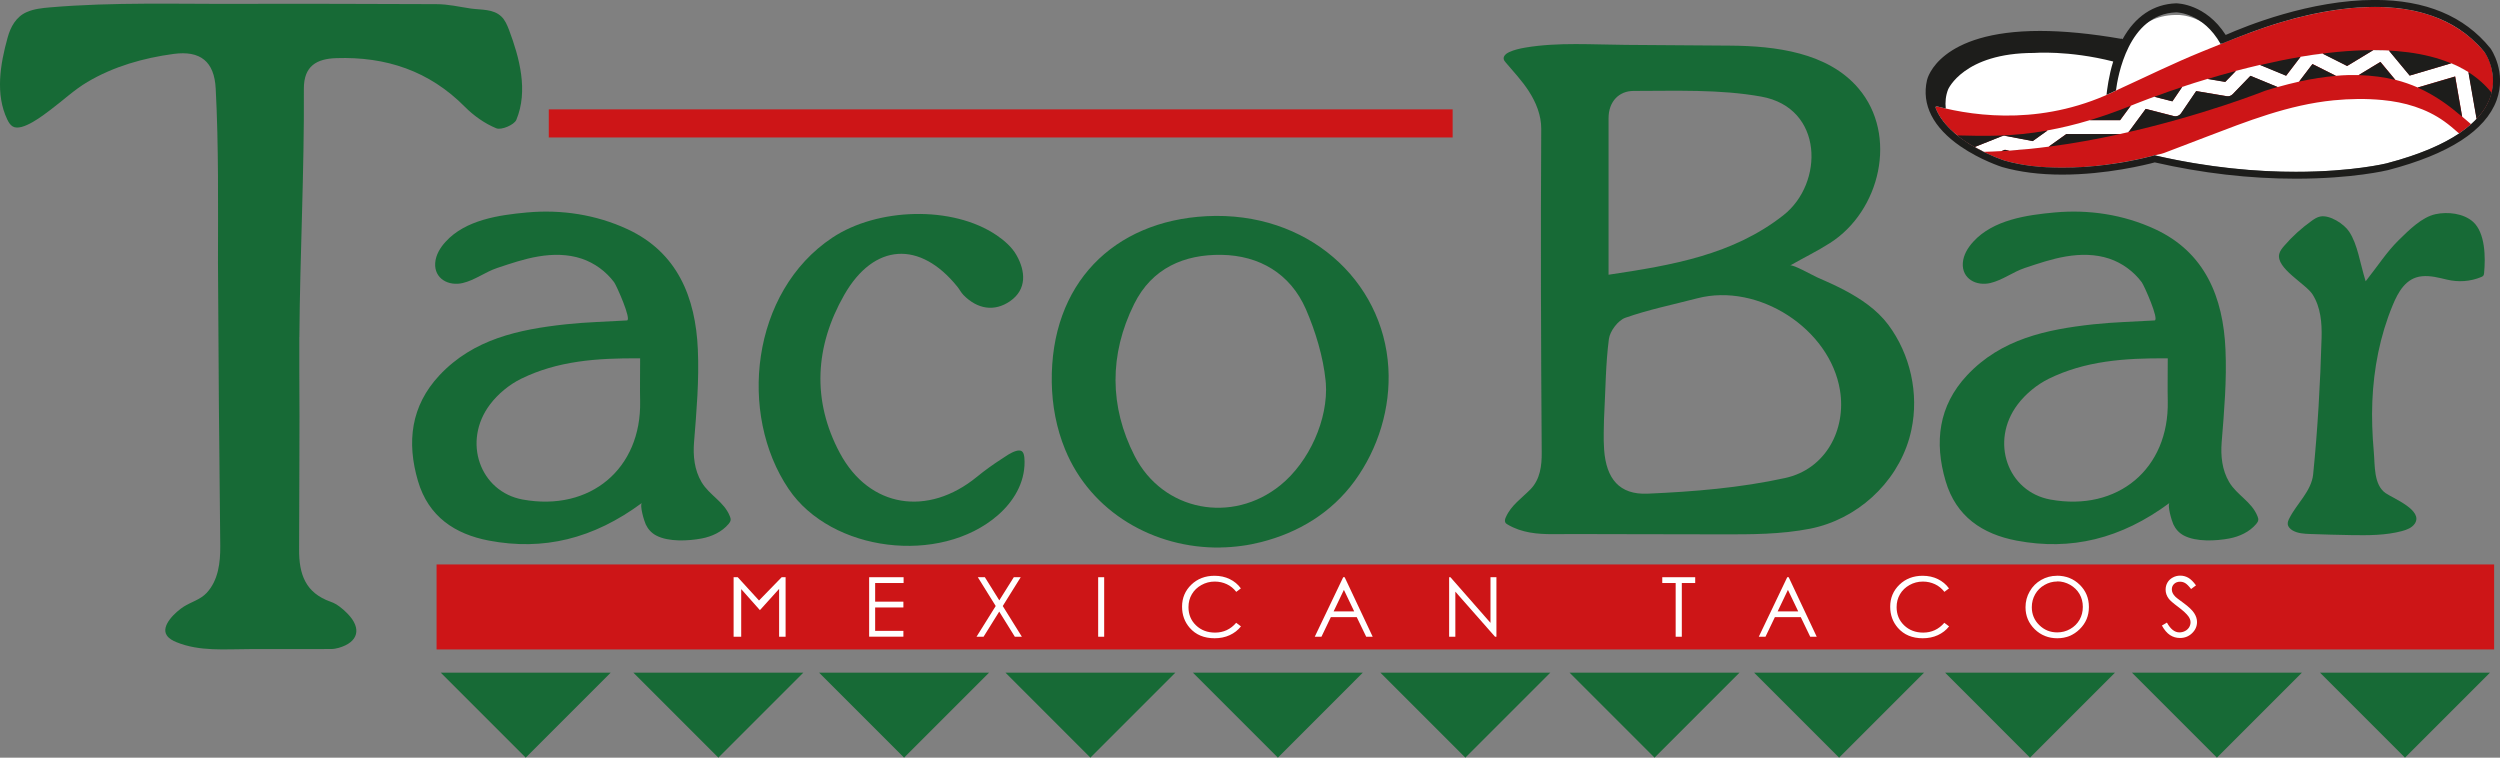
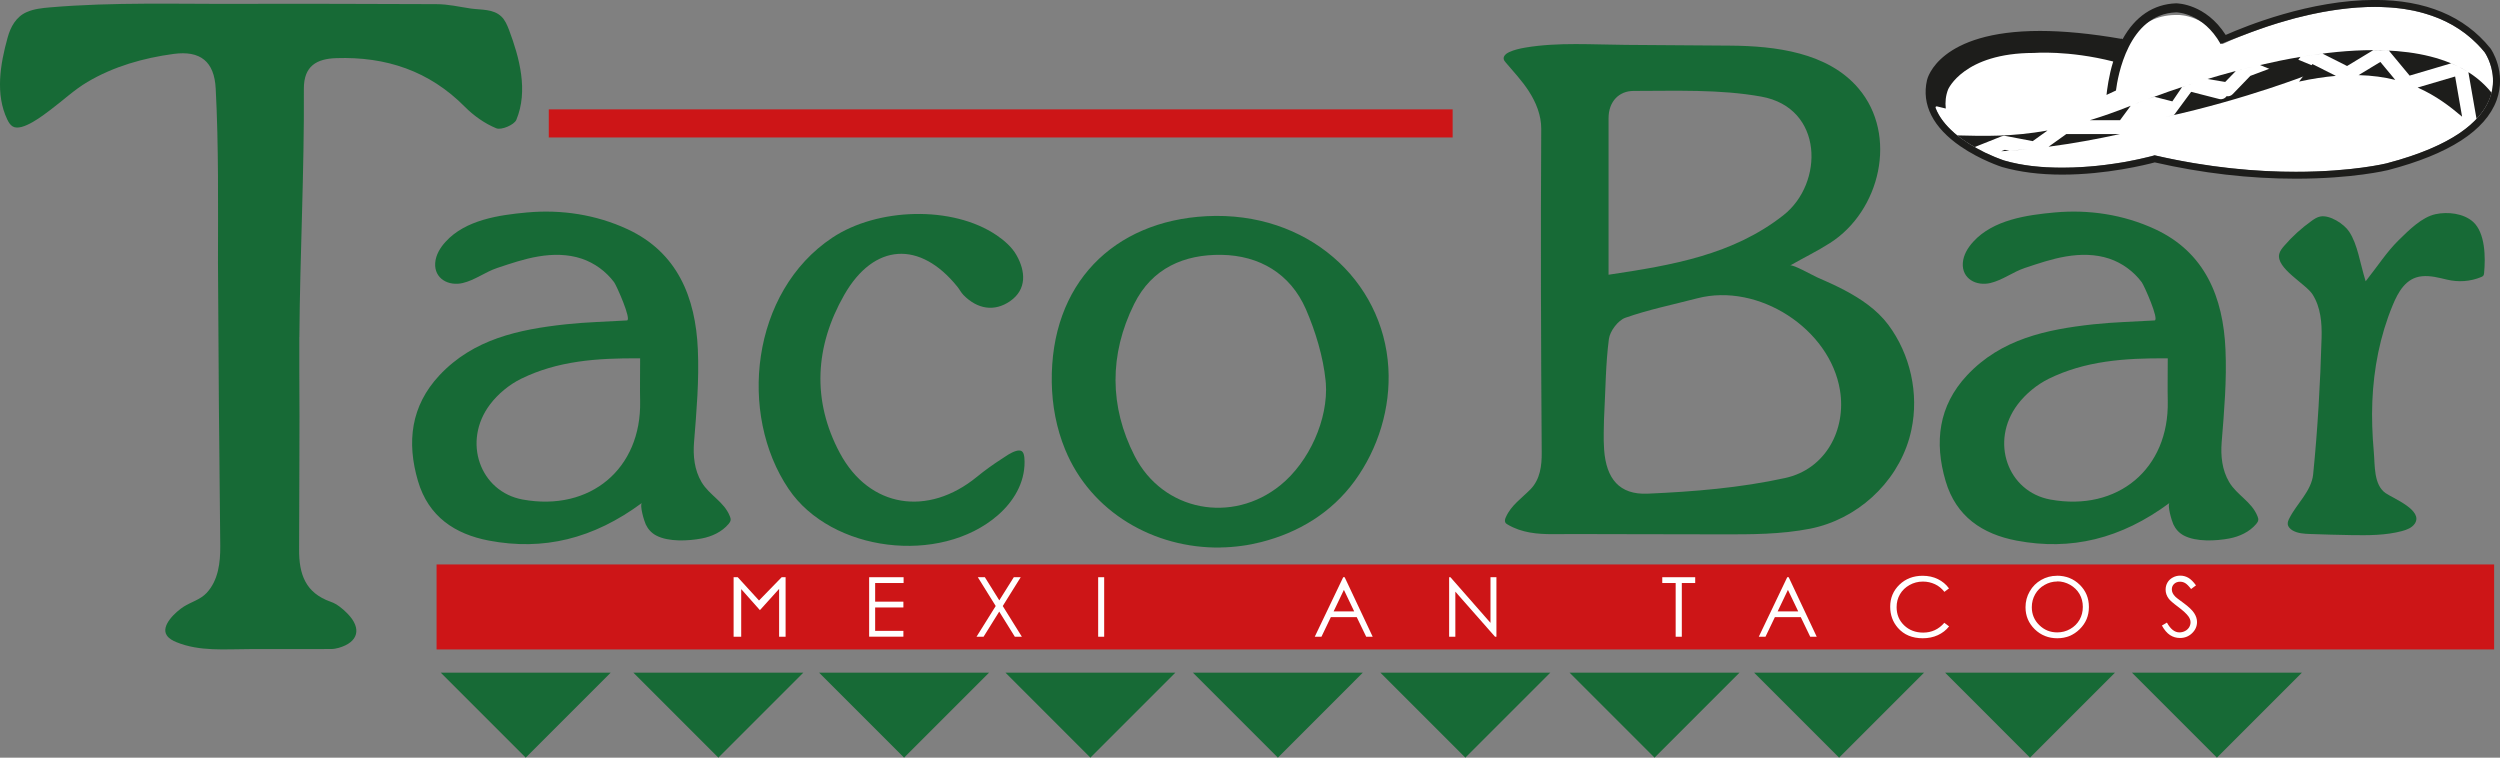
<svg xmlns="http://www.w3.org/2000/svg" id="Capa_2" viewBox="0 0 362.08 109.73">
  <rect x="0" y="0" width="362.08" height="109.73" fill="#808080" stroke="none" />
  <defs>
    <style>.cls-1{fill:#fff;}.cls-2{fill:#cd1517;}.cls-3{fill:#1d1d1b;}.cls-4{fill:#176a36;}</style>
  </defs>
  <g id="Layer_1">
    <g>
      <g>
        <path class="cls-4" d="M259.26,38.45c.37-.21,3.38,1.48,3.88,1.7,1.33,.58,2.66,1.17,3.95,1.85,2.4,1.26,4.75,2.84,6.39,5.03,3.2,4.29,4.47,9.98,3.35,15.22-.09,.42-.19,.83-.31,1.25-1.92,6.59-7.64,11.74-14.35,13.07-4.21,.83-8.53,.83-12.82,.82-5.48-.01-10.97-.02-16.45-.03-2.64,0-5.28-.03-7.92,0-2.3,.02-4.59-.19-6.61-1.38-.14-.08-.28-.17-.35-.31-.12-.23-.04-.51,.07-.75,.76-1.74,2.3-2.75,3.58-4.06,1.4-1.44,1.64-3.43,1.62-5.35-.11-15.62-.16-31.24-.07-46.86,.01-1.96-.76-3.84-1.81-5.46-.97-1.5-2.19-2.79-3.34-4.15-.12-.14-.24-.29-.28-.47-.1-.45,.36-.83,.78-1.02,.74-.34,1.55-.52,2.36-.66,4.77-.8,9.76-.42,14.57-.39s10.1,.07,15.15,.11c6.42,.05,14.07,.96,18.51,6.18,5.79,6.8,3.14,17.79-4.12,22.41-1.85,1.18-3.86,2.16-5.77,3.25Zm-26.95,22.34c0,.89-.11,2.64,.02,4.37,.31,4.15,2.18,6.52,6.3,6.34,6.67-.29,13.42-.84,19.92-2.27,5.86-1.28,8.87-6.98,7.94-12.7-1.45-8.92-11.83-15.62-20.65-13.33-3.49,.91-7.04,1.63-10.43,2.82-1.06,.37-2.24,1.93-2.39,3.08-.47,3.57-.48,7.21-.71,11.68Zm.66-21c9.19-1.37,18.04-2.88,25.34-8.63,5.85-4.6,5.86-15.54-3.23-17.17-6.03-1.08-12.32-.82-18.49-.82-2.09,0-3.63,1.52-3.62,3.97,0,7.32,0,14.64,0,22.65Z" />
        <path class="cls-4" d="M43.35,48.81c-.01,1.67-.01,3.35,0,5.02,.07,8.57-.03,17.14-.03,25.7-.03,3.6,.89,6.34,4.59,7.63,.9,.31,1.73,1.01,2.42,1.71,2.11,2.16,1.57,4.15-1.28,4.96-.36,.1-.74,.17-1.11,.17-3.94,0-7.88,0-11.82,.01-3.52,0-7.21,.37-10.56-1-.53-.22-1.07-.5-1.39-.97-.97-1.42,1.35-3.48,2.41-4.16,1.1-.7,2.41-1.02,3.33-1.99,1.72-1.83,2.01-4.43,1.99-6.83-.15-13.63-.27-27.26-.33-40.89,0-8.44,.11-16.91-.33-25.34-.2-3.93-2.23-5.54-6.1-5.02-4.37,.59-8.68,1.81-12.49,4.07-1.91,1.13-3.51,2.66-5.28,3.98-1.02,.77-4.17,3.26-5.52,2.46-.38-.22-.61-.63-.8-1.02C-.69,13.66,.02,9.35,1.1,5.46c.43-1.57,1.22-3.03,2.77-3.71,1.05-.46,2.21-.58,3.35-.68,9.24-.79,18.5-.47,27.75-.51s18.79,.02,28.19,.04c1.79,0,3.32,.39,5.06,.64,1.49,.21,3.22,.03,4.4,1.16,.54,.52,.83,1.23,1.1,1.92,1.53,4.07,2.81,8.85,1.06,13.04-.31,.73-2.18,1.52-2.9,1.22-1.66-.68-3.26-1.81-4.54-3.1-5.16-5.22-11.45-7.3-18.63-7.06-2.83,.09-4.72,1.12-4.7,4.45,.07,11.98-.56,23.95-.65,35.93Z" />
        <path class="cls-4" d="M93,72.82c-7.1,5.26-14.32,6.96-22.17,5.48-4.96-.94-8.78-3.49-10.29-8.62-1.66-5.63-1.04-10.89,3.1-15.32,4.93-5.27,11.52-6.65,18.3-7.39,2.95-.32,5.92-.38,8.86-.56,.73-.04-1.51-5.07-1.86-5.54-1.18-1.57-2.83-2.78-4.7-3.41-2-.67-4.17-.67-6.25-.32-2.05,.34-4.02,1.02-5.98,1.67-1.72,.57-3.21,1.76-4.99,2.18-2.01,.48-4.14-.59-3.99-2.9,.08-1.17,.73-2.23,1.52-3.09,2.88-3.16,7.73-3.86,11.79-4.23,4.97-.45,9.97,.31,14.51,2.41,7.29,3.37,9.89,9.92,10.22,17.42,.2,4.46-.19,8.97-.55,13.43-.16,1.99,.05,4.05,1.09,5.8,1.14,1.91,3.27,2.83,4.1,4.95,.07,.17,.13,.35,.11,.53-.02,.22-.16,.41-.3,.58-.97,1.15-2.42,1.82-3.9,2.1-1.9,.36-4.79,.52-6.58-.43-.68-.36-1.18-.91-1.51-1.6-.21-.43-.96-2.84-.53-3.16Zm-.29-20.92c-6.34-.06-11.99,.39-17.22,2.95-1.72,.84-3.38,2.21-4.53,3.74-4.04,5.37-1.44,12.63,4.75,13.76,9.78,1.78,17.21-4.47,17-14.27-.04-1.85,0-3.71,0-6.18Z" />
        <path class="cls-4" d="M314.25,72.82c-7.1,5.26-14.32,6.96-22.17,5.48-4.96-.94-8.78-3.49-10.29-8.62-1.66-5.63-1.04-10.89,3.1-15.32,4.93-5.27,11.52-6.65,18.3-7.39,2.95-.32,5.92-.38,8.86-.56,.73-.04-1.51-5.07-1.86-5.54-1.18-1.57-2.83-2.78-4.7-3.41-2-.67-4.17-.67-6.25-.32-2.05,.34-4.02,1.02-5.98,1.67-1.72,.57-3.21,1.76-4.99,2.18-2.01,.48-4.14-.59-3.99-2.9,.08-1.17,.73-2.23,1.52-3.09,2.88-3.16,7.73-3.86,11.79-4.23,4.97-.45,9.97,.31,14.51,2.41,7.29,3.37,9.89,9.92,10.22,17.42,.2,4.46-.19,8.97-.55,13.43-.16,1.99,.05,4.05,1.09,5.8,1.14,1.91,3.27,2.83,4.1,4.95,.07,.17,.13,.35,.11,.53-.02,.22-.16,.41-.3,.58-.97,1.15-2.42,1.82-3.9,2.1-1.9,.36-4.79,.52-6.58-.43-.68-.36-1.18-.91-1.51-1.6-.21-.43-.96-2.84-.53-3.16Zm-.29-20.92c-6.34-.06-11.99,.39-17.22,2.95-1.72,.84-3.38,2.21-4.53,3.74-4.04,5.37-1.44,12.63,4.75,13.76,9.78,1.78,17.21-4.47,17-14.27-.04-1.85,0-3.71,0-6.18Z" />
        <path class="cls-4" d="M176.75,79.3c-9.57,.14-18.75-5.09-22.48-14.19-1.27-3.08-1.89-6.41-1.94-9.74-.21-14.26,8.92-23.36,22.42-24.06,14.55-.75,25.59,9.25,26.33,21.98,.34,5.78-1.46,11.66-4.86,16.34s-8.22,7.53-13.6,8.89c-.92,.23-1.86,.42-2.8,.54-1.03,.14-2.05,.22-3.08,.23Zm15.26-23.89c0-.09-.01-.18-.02-.28-.34-3.44-1.48-7.19-2.86-10.36-2.25-5.15-6.76-7.78-12.23-7.86-5.37-.08-10.06,1.91-12.64,7.12-3.64,7.33-3.57,14.89,.06,21.99,4.1,8.04,14.14,9.92,21.13,4.25,4.12-3.34,6.97-9.52,6.57-14.87Z" />
        <path class="cls-4" d="M147.81,65.26c.49,.15,.57,.82,.58,1.61,.03,3.08-1.6,5.77-3.87,7.75-8.35,7.26-24.12,5.35-30.3-3.8-7.34-10.85-5.47-28.55,6.33-36.4,6.51-4.33,17.39-4.69,23.79-.35,1.11,.75,2.23,1.73,2.87,2.87,1.34,2.35,1.53,4.98-.92,6.68-2.27,1.57-4.74,1.16-6.75-.89-.34-.35-.57-.82-.88-1.2-5.41-6.72-12.09-6.36-16.4,1.2-4.22,7.4-4.7,15.26-.63,22.87,4.28,8,12.78,9.25,19.86,3.46,1.12-.92,2.31-1.77,3.53-2.56,.64-.42,1.35-.94,2.09-1.17,.29-.09,.52-.1,.69-.05Z" />
        <path class="cls-4" d="M342.63,40.73c1.77-2.24,3.07-4.27,4.74-5.91,1.57-1.54,3.38-3.36,5.37-3.8,1.75-.38,4.05-.13,5.43,1.1,1.79,1.6,1.82,5.18,1.61,7.38-.01,.16-.03,.32-.13,.44-.08,.09-.19,.15-.31,.19-1.56,.65-3.29,.76-4.93,.37-1.18-.28-2.41-.61-3.63-.49-2.33,.23-3.45,2.27-4.26,4.24-1.82,4.41-2.74,9.14-2.93,13.9-.1,2.43,0,4.86,.21,7.28,.18,1.93-.04,4.77,1.71,5.99,1.11,.77,5.53,2.5,4.22,4.43-.41,.6-1.15,.88-1.86,1.07-2.39,.63-4.89,.62-7.35,.58-1.98-.03-3.97-.09-5.95-.16-.86-.03-1.77-.08-2.52-.51-.34-.2-.66-.51-.71-.9-.03-.3,.09-.59,.23-.86,1.05-2.11,3.2-3.93,3.45-6.38,.66-6.56,1.03-13.16,1.22-19.75,.06-2.15-.12-4.42-1.3-6.29-.97-1.54-5.35-3.8-4.83-5.88,.11-.44,.41-.81,.7-1.15,1.18-1.37,2.53-2.59,4-3.64,.38-.27,.77-.53,1.23-.62,1.38-.28,3.47,1.08,4.2,2.2,1.23,1.88,1.52,4.38,2.38,7.17Z" />
      </g>
      <g>
        <polygon class="cls-4" points="76.14 109.73 88.45 97.42 63.83 97.42 76.14 109.73" />
        <polygon class="cls-4" points="104.04 109.73 116.35 97.42 91.73 97.42 104.04 109.73" />
        <polygon class="cls-4" points="130.94 109.73 143.25 97.42 118.63 97.42 130.94 109.73" />
        <polygon class="cls-4" points="157.92 109.73 170.23 97.42 145.62 97.42 157.92 109.73" />
        <polygon class="cls-4" points="185.08 109.73 197.38 97.42 172.77 97.42 185.08 109.73" />
        <polygon class="cls-4" points="212.23 109.73 224.54 97.42 199.92 97.42 212.23 109.73" />
        <polygon class="cls-4" points="239.63 109.73 251.94 97.42 227.32 97.42 239.63 109.73" />
        <polygon class="cls-4" points="266.36 109.73 278.67 97.42 254.05 97.42 266.36 109.73" />
        <polygon class="cls-4" points="294.01 109.73 306.32 97.42 281.71 97.42 294.01 109.73" />
        <polygon class="cls-4" points="321.08 109.73 333.39 97.42 308.77 97.42 321.08 109.73" />
-         <polygon class="cls-4" points="348.32 109.73 360.63 97.42 336.01 97.42 348.32 109.73" />
      </g>
      <rect class="cls-2" x="63.23" y="81.75" width="298" height="12.31" />
      <rect class="cls-2" x="79.48" y="15.84" width="130.91" height="4.07" />
      <g>
        <path class="cls-1" d="M307.8,6.75s1.92-4.75,7.75-4.58c0,0,4.17,.02,6.33,4.22,0,0,26.58-12.89,37.99,1.2,0,0,7.35,10.42-14.24,16.08,0,0-13.75,3.42-33.58-1.17,0,0-12.24,3.5-21.79,.75,0,0-11.96-3.83-10.21-11.42,0,0,2.17-9.75,27.75-5.08Z" />
-         <path class="cls-2" d="M359.87,7.58c-2.59-3.2-6.26-5.18-10.26-6.02-3.95-.83-8.07-.65-12.04-.01-3.53,.57-6.99,1.51-10.35,2.69-2.79,.98-5.55,2.12-8.28,3.23-4.12,1.67-8.1,3.64-12.13,5.48-10.4,5.22-20.4,4.01-26.29,2.45-.13-.03-.25,.1-.2,.22,1.96,5.04,9.85,7.6,9.95,7.63,9.52,2.74,21.71-.73,21.78-.75,.47-.13,.91-.17,1.39-.35,.67-.26,1.35-.51,2.02-.77,1.32-.5,2.63-1.01,3.95-1.51,6.08-2.32,12.03-4.69,18.56-5.34,2.37-.23,4.72-.27,7.09-.04,3.19,.3,6.32,1.21,8.95,3.09,.72,.51,1.39,1.09,2.05,1.67,.06,.05,.14,.05,.21,0,.61-.42,1.14-.84,1.62-1.26-.41-.35-.84-.72-1.29-1.1l-1.01-5.82-5.43,1.6c-.98-.43-2.06-.81-3.23-1.11l-2.16-2.6-3.15,1.91c-1.04-.02-2.13,0-3.29,.11l-3.4-1.71-1.94,2.55c-1,.22-2.04,.49-3.12,.79l-3.93-1.62-2.56,2.65c-.23,.24-.56,.35-.88,.29l-4.41-.74-2.18,3.21c-.24,.35-.67,.51-1.07,.41l-4.06-1.04-2.39,3.24c-.05,.06-.11,.1-.17,.14-.39,.09-.77,.18-1.17,.26h-7.77l-2.56,1.83c-1.88,.25-3.77,.44-5.67,.58l-.66-.13-.49,.19c-.86,.05-1.71,.09-2.57,.11-.42-.21-.87-.45-1.33-.71l3.91-1.56c.18-.07,.37-.09,.56-.05l3.94,.75,2.15-1.54c1.89-.34,3.91-.81,6.13-1.48h4.38l1.54-2.09s.02,0,.03-.01c0,0,1.25-.52,3.36-1.3l2.64,.67,1.42-2.09c1.13-.38,2.37-.77,3.68-1.16l2.56,.43,1.54-1.59c1.14-.3,2.31-.59,3.51-.87l3.77,1.56,2.08-2.73c1.05-.18,2.12-.34,3.18-.47l3.57,1.8,3.8-2.3c.76,0,1.51,.02,2.25,.06l3.01,3.63,6.02-1.78c.88,.37,1.72,.8,2.49,1.29l1.18,6.77c-.25,.26-.5,.52-.8,.78,5.66-5.04,2.08-10.29,1.99-10.43Z" />
        <g>
          <path class="cls-3" d="M331.1,10.97l2.08-2.73c-1.99,.33-3.95,.74-5.85,1.18l3.77,1.56Z" />
-           <path class="cls-3" d="M331.44,12.18s0,0,0,0c0,0,0,0,0,0Z" />
          <path class="cls-3" d="M332.97,11.82c1.93-.43,3.7-.69,5.34-.83l-3.4-1.71-1.94,2.55Z" />
          <path class="cls-3" d="M323.82,10.28c1.14-.3,2.31-.59,3.51-.87-2.71,.63-5.28,1.33-7.61,2.03l2.56,.43,1.54-1.59Z" />
          <path class="cls-3" d="M317.82,12.03c.61-.19,1.25-.39,1.9-.59-.65,.2-1.29,.39-1.9,.59Z" />
          <path class="cls-3" d="M314.62,14.69l1.42-2.09c.57-.19,1.16-.38,1.77-.57-5.49,1.74-9.19,3.28-9.19,3.28,0,0,1.25-.52,3.36-1.3l2.64,.67Z" />
          <path class="cls-3" d="M336.36,7.76l3.57,1.8,3.8-2.3c-3.43,0-7.02,.38-10.55,.98,1.05-.18,2.11-.34,3.18-.47Z" />
          <path class="cls-3" d="M350.15,12.68c2.7,1.19,4.74,2.78,6.44,4.22,0,0,0,0,0,0l-1.01-5.82-5.43,1.6s0,0,0,0Z" />
          <path class="cls-3" d="M343.73,7.26c.76,0,1.51,.02,2.25,.06l3.01,3.63,6.02-1.78c.42,.18,.83,.37,1.23,.58-3.49-1.79-7.85-2.49-12.51-2.48Z" />
          <path class="cls-3" d="M348.6,12.07s0,0,0,0c0,0,0,0,0,0Z" />
          <path class="cls-3" d="M341.6,10.88c1.98,.05,3.74,.3,5.31,.69h0l-2.16-2.6-3.15,1.91Z" />
          <path class="cls-3" d="M308.59,15.32c-2.12,.85-4.08,1.54-5.92,2.09h4.38l1.54-2.09Z" />
          <path class="cls-3" d="M291.03,21.83c.86-.06,1.71-.14,2.57-.22-.85,.09-1.71,.16-2.57,.22Z" />
          <path class="cls-3" d="M287.31,22.01c.85-.02,1.71-.06,2.57-.11-.86,.05-1.71,.09-2.57,.11Z" />
          <path class="cls-3" d="M287.31,22.01c-.42-.21-.87-.45-1.33-.71,.45,.26,.9,.5,1.33,.71Z" />
          <path class="cls-3" d="M356.36,9.8c.39,.2,.77,.42,1.14,.65l1.18,6.77c-.25,.26-.5,.52-.8,.78,1.75-1.56,2.62-3.13,2.98-4.57-1.23-1.53-2.75-2.72-4.5-3.64Z" />
          <path class="cls-3" d="M300.96,17.91c.18-.05,.37-.11,.55-.16-.18,.05-.37,.11-.55,.16Z" />
          <path class="cls-3" d="M289.88,21.9c.38-.02,.76-.04,1.14-.07l-.66-.13-.49,.19Z" />
-           <path class="cls-3" d="M325.92,10.99l-2.56,2.65c-.23,.24-.56,.35-.88,.29l-4.41-.74-2.18,3.21c-.24,.35-.67,.51-1.07,.41l-4.06-1.04-2.39,3.24c-.05,.06-.11,.1-.17,.14-.39,.09-.77,.18-1.16,.26,11.9-2.62,21.03-6.27,21.03-6.27,.61-.2,1.21-.37,1.8-.54l-3.93-1.62Z" />
+           <path class="cls-3" d="M325.92,10.99l-2.56,2.65c-.23,.24-.56,.35-.88,.29c-.24,.35-.67,.51-1.07,.41l-4.06-1.04-2.39,3.24c-.05,.06-.11,.1-.17,.14-.39,.09-.77,.18-1.16,.26,11.9-2.62,21.03-6.27,21.03-6.27,.61-.2,1.21-.37,1.8-.54l-3.93-1.62Z" />
          <path class="cls-3" d="M296.7,21.25c-.85,.11-1.7,.21-2.56,.3,.86-.09,1.71-.19,2.56-.3Z" />
          <path class="cls-3" d="M297.91,18.64c.06-.01,.12-.03,.18-.04-.06,.01-.12,.03-.18,.04Z" />
          <path class="cls-3" d="M299.38,18.31c.12-.03,.25-.06,.37-.09-.12,.03-.25,.06-.37,.09Z" />
          <path class="cls-3" d="M299.26,19.42l-2.56,1.83c3.56-.47,7.05-1.11,10.32-1.83h-7.77Z" />
          <path class="cls-3" d="M289.9,19.74c.18-.07,.37-.09,.56-.05l3.94,.75,2.15-1.54c-5.14,.92-9.22,.81-13.08,.71,.81,.66,1.68,1.21,2.52,1.69l3.91-1.56Z" />
        </g>
        <path class="cls-3" d="M360.69,7.01l-.02-.03-.02-.03c-3.74-4.62-9.36-6.96-16.71-6.96-9.37,0-18.69,3.79-21.59,5.07-2.89-4.51-6.97-4.58-7.19-4.58h0c-3.28,.12-5.94,1.91-7.75,5.21-.04-.05-.08-.08-.11-.13-.01,.02-.03,.05-.04,.07-4.37-.76-8.34-1.15-11.8-1.15-14.62,0-16.31,6.84-16.37,7.13-.81,3.53,.87,6.85,4.86,9.59,2.86,1.97,5.9,2.95,6.02,2.99,2.55,.73,5.46,1.1,8.69,1.1,6.44,0,12.15-1.43,13.42-1.77,6.86,1.57,13.73,2.36,20.43,2.36,8.23,0,13.17-1.2,13.38-1.25,8.82-2.31,14.09-5.72,15.7-10.12,1.48-4.07-.79-7.37-.89-7.51Zm-4.3,12.16s-.08,.06-.13,.09c0,0,0,0,0,0-2.34,1.59-5.73,3.12-10.62,4.4,0,0-4.93,1.22-13.13,1.22-5.51,0-12.49-.55-20.45-2.39h0s-.02,0-.05,.02c-.01,0-.02,0-.04,.01-.04,0-.08,.02-.14,.04-.02,0-.04,.01-.07,.02-.08,.02-.18,.05-.3,.08-.03,0-.05,.01-.08,.02-.1,.03-.22,.05-.34,.08-.04,0-.07,.02-.11,.03-.16,.04-.34,.08-.53,.12-.02,0-.05,.01-.07,.02-.17,.04-.35,.08-.54,.12-.06,.01-.11,.02-.17,.04-.45,.1-.95,.2-1.49,.3-.07,.01-.14,.03-.22,.04-.24,.04-.48,.09-.74,.13-.05,0-.09,.02-.14,.02-.3,.05-.6,.1-.92,.14-.08,.01-.16,.02-.24,.03-.26,.04-.52,.07-.79,.11-.08,.01-.16,.02-.24,.03-.33,.04-.68,.08-1.03,.12-.07,0-.15,.01-.22,.02-.29,.03-.59,.06-.89,.08-.1,0-.19,.02-.29,.02-.37,.03-.74,.06-1.12,.08-.04,0-.09,0-.13,0-.34,.02-.68,.03-1.02,.05-.11,0-.21,0-.32,0-.36,0-.72,.02-1.08,.02-.03,0-.06,0-.09,0,0,0,0,0-.01,0-.67,0-1.35-.02-2.03-.05-.05,0-.1,0-.15,0-.64-.04-1.28-.09-1.92-.16-.07,0-.14-.02-.21-.02-.64-.08-1.27-.17-1.9-.29-.05-.01-.11-.02-.16-.03-.67-.13-1.34-.29-1.99-.48h0s0,0,0,0c0,0-.51-.17-1.3-.49-.01,0-.02,0-.03-.01-.39-.16-.84-.36-1.33-.59,0,0-.02,0-.03-.01-.74-.36-1.57-.8-2.41-1.32-.01,0-.03-.02-.04-.03-.72-.46-1.45-.98-2.12-1.56,0-.01-.01-.02-.02-.03-1.15-1.01-2.14-2.2-2.67-3.58-.05-.13,.07-.26,.2-.22,.41,.11,.83,.21,1.28,.31-.1-.92-.02-1.85,.34-2.77,0,0,2.25-5.28,12.42-5.28,0,0,5-.41,11.49,1.24-.64,2.03-.9,4.16-.97,4.84,.46-.2,.91-.41,1.37-.64,.25-2,1.78-11.07,8.72-11.32,.16,0,3.91,.1,6.44,4.59,1.4-.56,2.81-1.12,4.22-1.64,.43-.16,.89-.33,1.38-.5,0,0,0,0,0,0h0c.75-.27,1.57-.54,2.44-.81,.08-.03,.17-.05,.25-.08,.66-.2,1.36-.4,2.08-.6,.17-.05,.34-.09,.51-.14,.69-.18,1.41-.35,2.13-.51,.19-.04,.38-.08,.58-.12,.74-.16,1.49-.3,2.26-.42,.04,0,.08-.02,.11-.02,.31-.05,.63-.09,.95-.14,.15-.02,.29-.04,.44-.06,1.65-.22,3.32-.34,4.98-.34,0,0,0,0,0,0,.02,0,.04,0,.05,0,.6,0,1.19,.02,1.78,.06,.18,.01,.35,.02,.53,.03,.22,.02,.45,.04,.67,.06,.26,.03,.53,.06,.79,.09,.16,.02,.33,.04,.49,.07,.44,.07,.87,.14,1.3,.23,.02,0,.04,0,.06,.01,.05,.01,.1,.03,.15,.04,.41,.09,.82,.19,1.23,.31,.06,.02,.12,.03,.17,.05,2.81,.81,5.42,2.21,7.6,4.41,.05,.05,.09,.09,.14,.14,.33,.34,.65,.69,.95,1.07,0,0,0,.01,.01,.02h0s0,0,0,0c0,0,4.33,6.16-3.48,11.58Z" />
      </g>
      <g>
        <path class="cls-1" d="M125.88,83.6h4.99v.84h-4.12v2.7h4.09v.84h-4.09v3.39h4.09v.84h-4.96v-8.62Z" />
        <path class="cls-1" d="M141.62,83.6h1.02l2.09,3.35,2.1-3.35h1l-2.6,4.17,2.77,4.45h-1.02l-2.26-3.64-2.27,3.64h-1.02l2.78-4.45-2.59-4.17Z" />
        <path class="cls-1" d="M159.05,83.6h.87v8.62h-.87v-8.62Z" />
-         <path class="cls-1" d="M179.74,85.2l-.69,.52c-.38-.49-.83-.86-1.37-1.11-.53-.25-1.11-.38-1.75-.38-.7,0-1.34,.17-1.93,.5-.59,.33-1.05,.77-1.38,1.33s-.49,1.18-.49,1.88c0,1.05,.36,1.93,1.09,2.63,.73,.7,1.65,1.05,2.76,1.05,1.22,0,2.24-.47,3.06-1.42l.69,.52c-.43,.55-.98,.97-1.63,1.27s-1.38,.45-2.18,.45c-1.52,0-2.73-.5-3.61-1.51-.74-.85-1.11-1.87-1.11-3.07,0-1.26,.45-2.32,1.34-3.18,.89-.86,2.02-1.29,3.36-1.29,.81,0,1.55,.16,2.2,.48,.66,.32,1.19,.76,1.61,1.34Z" />
        <path class="cls-1" d="M194.75,83.6l4.06,8.62h-.94l-1.37-2.84h-3.75l-1.36,2.84h-.97l4.12-8.62h.21Zm-.11,1.83l-1.49,3.12h2.98l-1.49-3.12Z" />
        <path class="cls-1" d="M209.88,92.22v-8.62h.19l5.8,6.61v-6.61h.86v8.62h-.2l-5.75-6.53v6.53h-.9Z" />
        <path class="cls-1" d="M240.75,84.44v-.84h4.77v.84h-1.94v7.78h-.89v-7.78h-1.94Z" />
        <path class="cls-1" d="M259.06,83.6l4.06,8.62h-.94l-1.37-2.84h-3.75l-1.36,2.84h-.97l4.12-8.62h.21Zm-.11,1.83l-1.49,3.12h2.98l-1.49-3.12Z" />
        <path class="cls-1" d="M282.3,85.2l-.69,.52c-.38-.49-.83-.86-1.37-1.11s-1.11-.38-1.75-.38c-.7,0-1.34,.17-1.93,.5-.59,.33-1.05,.77-1.38,1.33s-.49,1.18-.49,1.88c0,1.05,.36,1.93,1.09,2.63s1.65,1.05,2.76,1.05c1.22,0,2.24-.47,3.06-1.42l.69,.52c-.43,.55-.98,.97-1.63,1.27s-1.38,.45-2.18,.45c-1.52,0-2.73-.5-3.61-1.51-.74-.85-1.11-1.87-1.11-3.07,0-1.26,.45-2.32,1.34-3.18s2.02-1.29,3.36-1.29c.81,0,1.55,.16,2.2,.48s1.19,.76,1.61,1.34Z" />
        <path class="cls-1" d="M297.9,83.38c1.32,0,2.42,.44,3.31,1.31,.89,.87,1.33,1.94,1.33,3.22s-.44,2.33-1.33,3.21c-.89,.88-1.97,1.32-3.25,1.32s-2.38-.44-3.27-1.31c-.89-.88-1.33-1.93-1.33-3.18,0-.83,.2-1.6,.61-2.3,.4-.71,.96-1.26,1.66-1.66s1.46-.6,2.27-.6Zm.04,.84c-.64,0-1.26,.17-1.83,.5-.58,.33-1.03,.78-1.35,1.34-.32,.56-.49,1.19-.49,1.88,0,1.02,.36,1.89,1.08,2.59,.72,.71,1.58,1.06,2.6,1.06,.68,0,1.3-.16,1.88-.49,.58-.33,1.02-.77,1.35-1.33,.32-.56,.48-1.19,.48-1.88s-.16-1.3-.48-1.86c-.32-.55-.78-1-1.36-1.33-.58-.33-1.21-.5-1.86-.5Z" />
        <path class="cls-1" d="M313.1,90.61l.74-.44c.52,.95,1.12,1.42,1.81,1.42,.29,0,.57-.07,.82-.2s.45-.32,.59-.54c.13-.23,.2-.47,.2-.72,0-.29-.1-.57-.3-.85-.27-.38-.77-.84-1.49-1.38-.73-.54-1.18-.94-1.36-1.18-.31-.41-.46-.85-.46-1.32,0-.38,.09-.72,.27-1.03s.44-.55,.77-.73c.33-.18,.69-.27,1.08-.27,.41,0,.79,.1,1.15,.3s.74,.57,1.13,1.11l-.71,.53c-.33-.43-.61-.71-.84-.85-.23-.14-.48-.21-.76-.21-.35,0-.64,.11-.86,.32-.22,.21-.33,.47-.33,.78,0,.19,.04,.37,.12,.54s.22,.37,.43,.57c.11,.11,.49,.4,1.13,.86,.75,.55,1.27,1.04,1.55,1.47s.42,.86,.42,1.29c0,.62-.24,1.17-.72,1.63-.48,.46-1.06,.69-1.75,.69-.53,0-1.01-.14-1.44-.42s-.83-.75-1.19-1.4Z" />
        <polygon class="cls-1" points="109.93 86.97 113.21 83.6 113.78 83.6 113.78 92.22 112.84 92.22 112.84 85.29 110.06 88.37 110.06 88.37 107.35 85.32 107.35 92.22 106.25 92.22 106.25 83.6 106.85 83.6 109.93 86.97" />
      </g>
    </g>
  </g>
</svg>